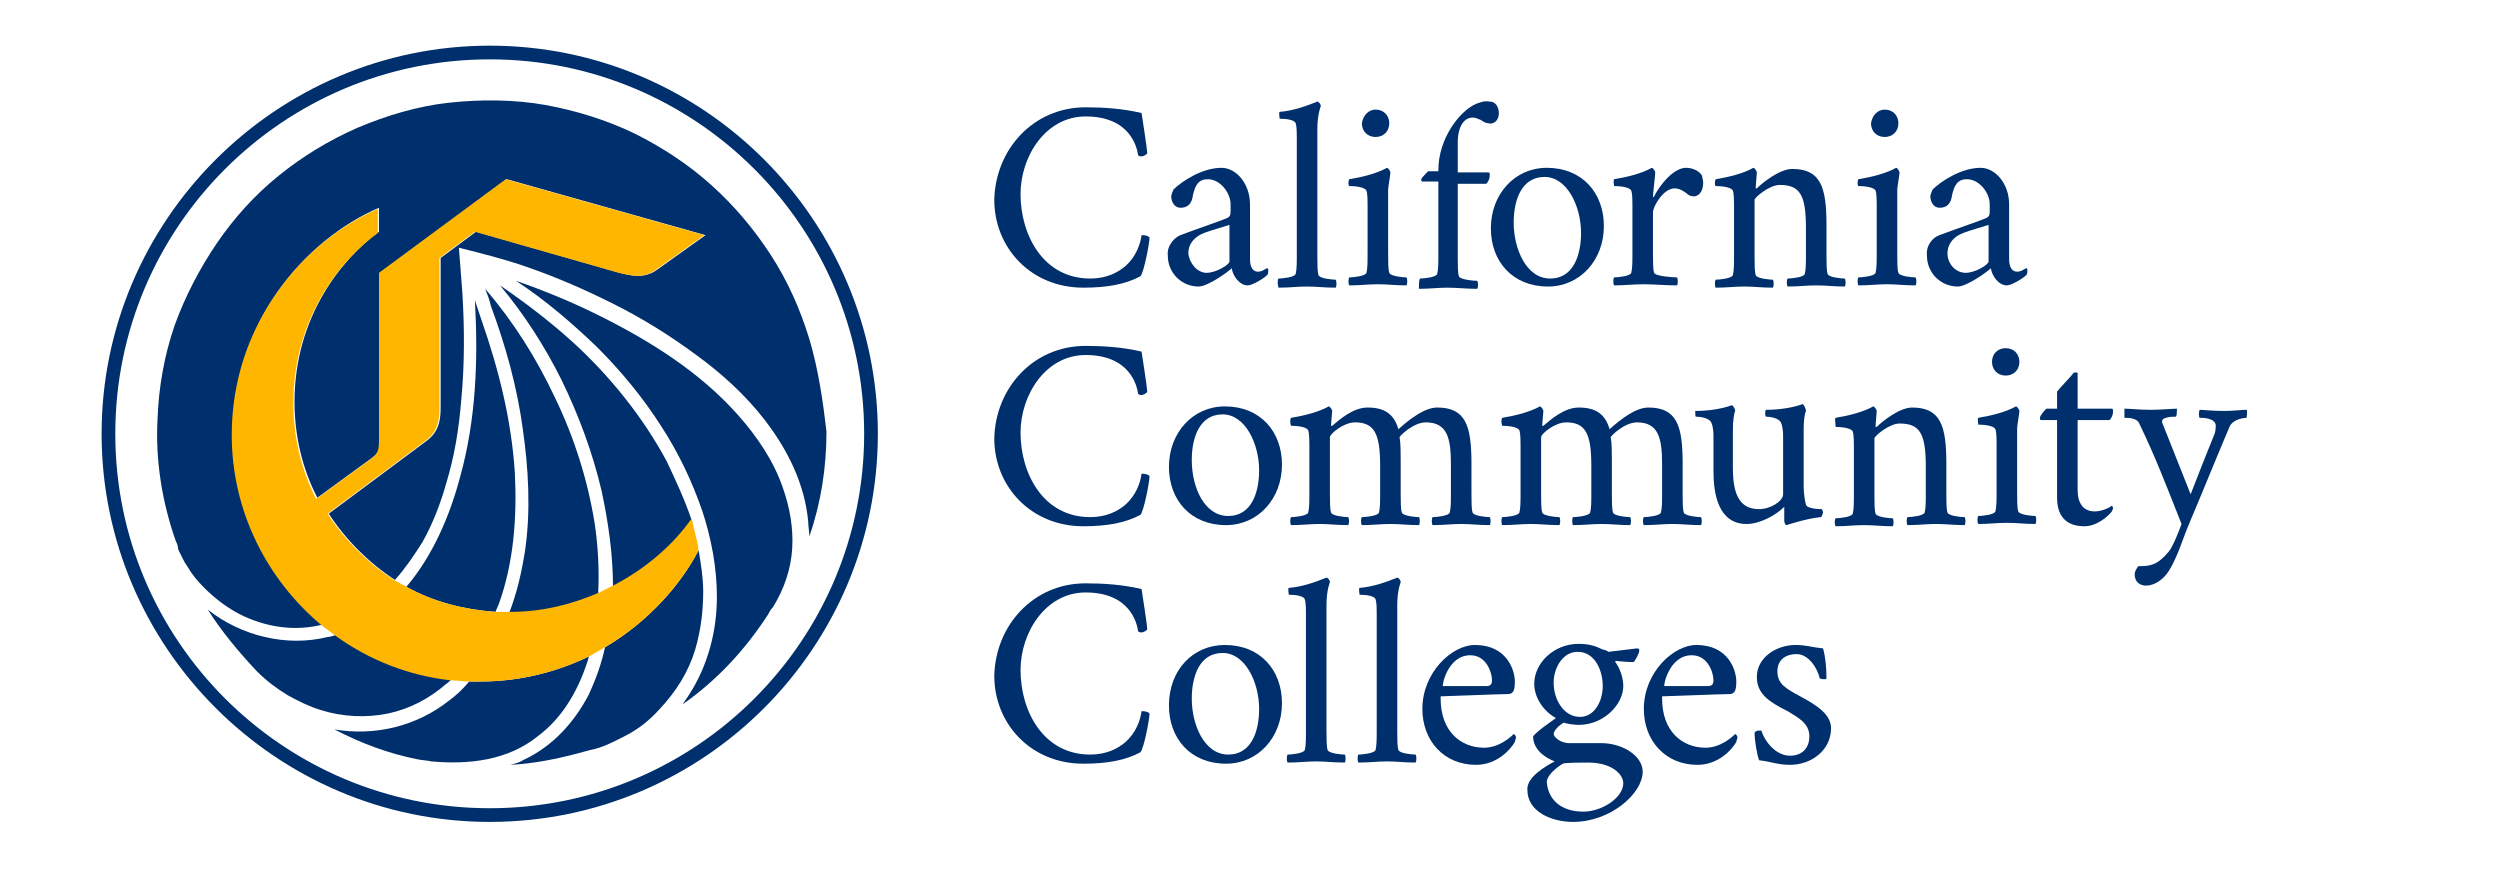
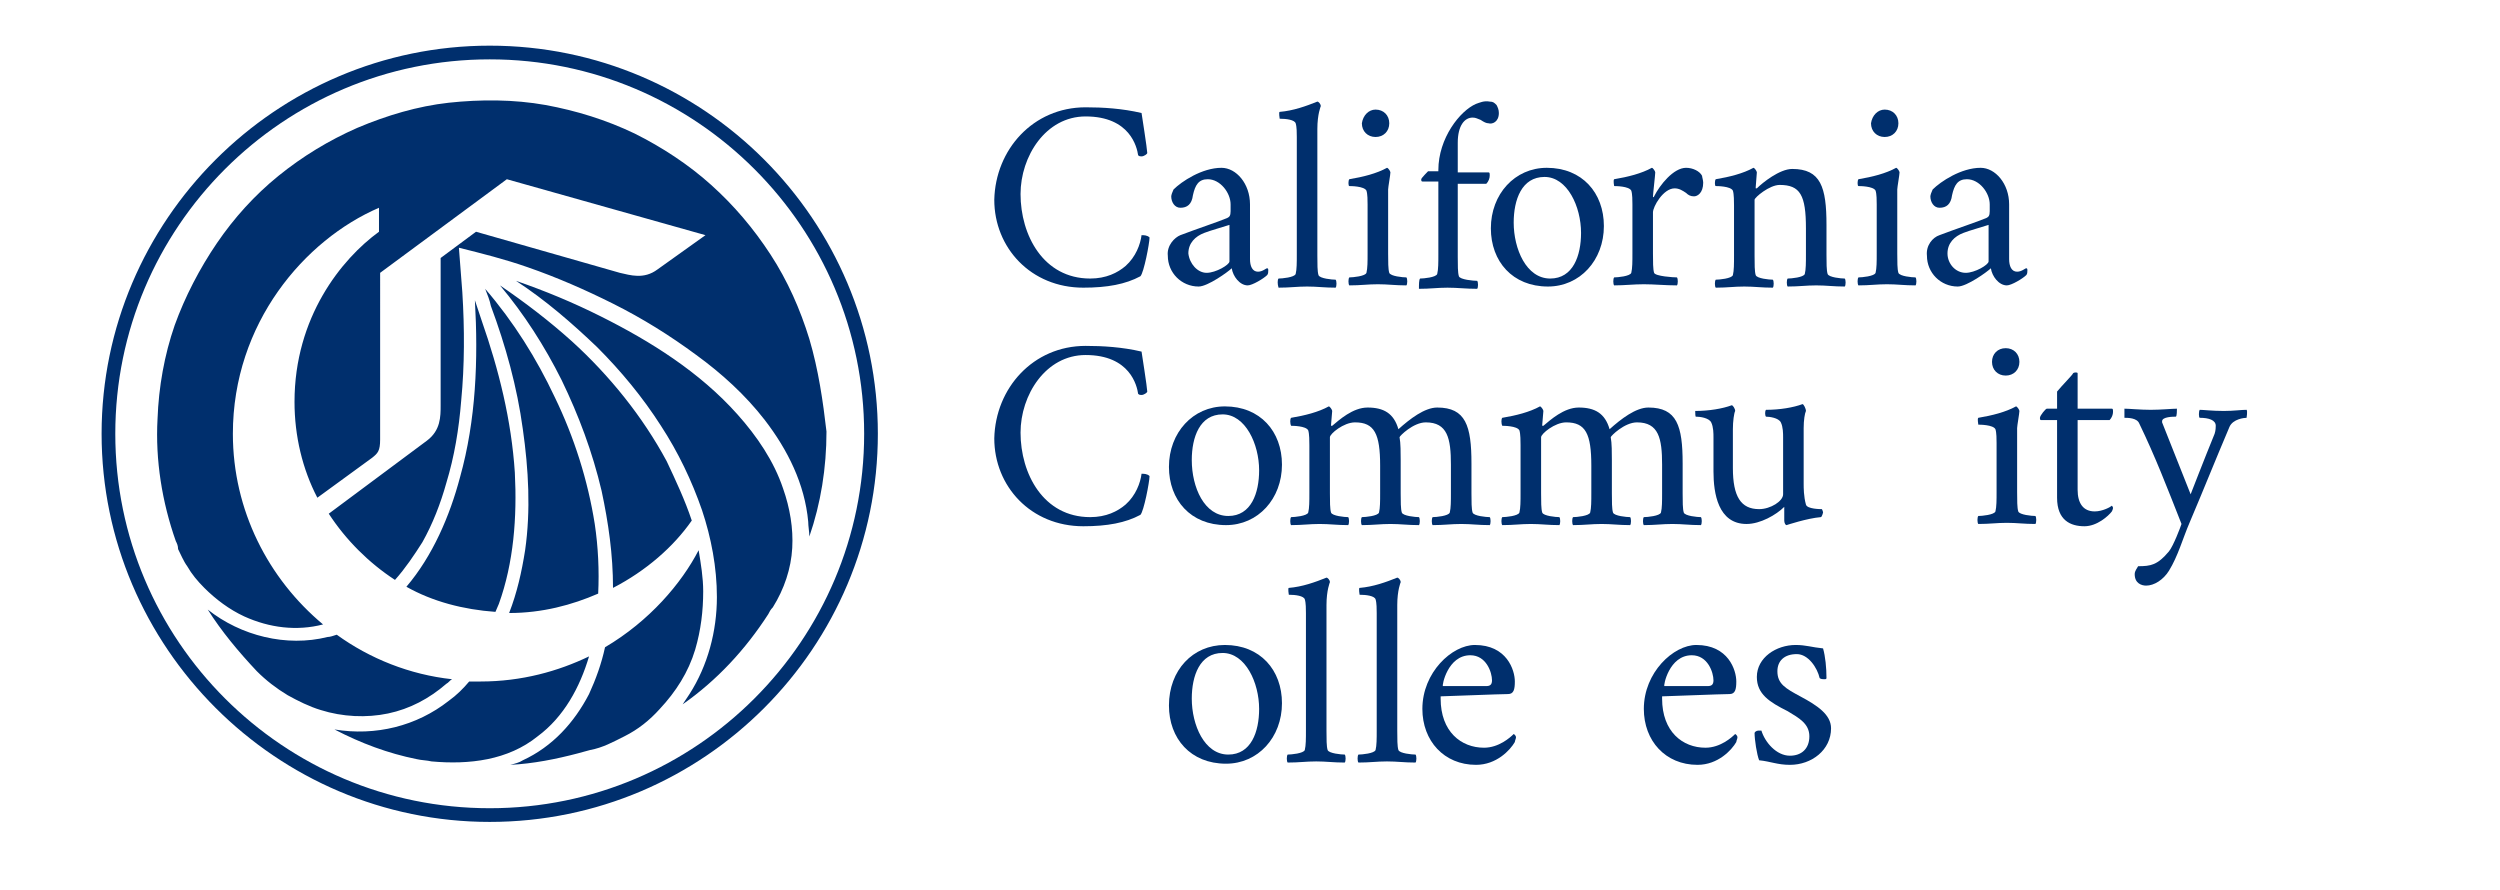
<svg xmlns="http://www.w3.org/2000/svg" version="1.1" id="Layer_1" x="0px" y="0px" viewBox="0 0 219 78" style="enable-background:new 0 0 219 78;" xml:space="preserve">
  <style type="text/css">
	.st0{fill:#002F6D;}
	.st1{fill:#FFB600;}
</style>
  <g>
    <g>
      <g>
        <path class="st0" d="M42.9,72c-18.7,0-34-15.3-34-34c0-18.7,15.3-34,34-34c18.8,0,34,15.3,34,34C76.9,56.7,61.7,72,42.9,72z      M42.9,5.2C24.8,5.2,10.1,19.9,10.1,38c0,18.1,14.7,32.8,32.8,32.8C61,70.8,75.7,56.1,75.7,38C75.7,19.9,61,5.2,42.9,5.2z" />
        <path class="st0" d="M52.1,45.9c-0.6-3.8-1.8-7.6-3.5-11.1c-1.6-3.4-3.6-6.6-6.1-9.5c0.2,0.5,0.4,1,0.5,1.5     c1.3,3.5,2.3,7.1,2.8,10.8c0.5,3.5,0.7,7.1,0.2,10.6c-0.3,1.9-0.7,3.7-1.4,5.5c2.9,0,5.5-0.7,7.8-1.7     C52.5,50,52.4,47.9,52.1,45.9z M41.1,59.7c-0.5,0.6-1.1,1.2-1.8,1.7c-2.8,2.2-6.4,3.1-10,2.5c2.3,1.2,4.7,2.1,7.2,2.6     c0.4,0.1,0.9,0.1,1.3,0.2c3.3,0.3,6.7-0.1,9.3-2.2c2.3-1.7,3.7-4.3,4.5-7c-2.7,1.3-5.9,2.2-9.5,2.2     C41.7,59.7,41.4,59.7,41.1,59.7z M45.1,41.4c-0.3-4.6-1.4-9-2.9-13.3c-0.2-0.6-0.4-1.2-0.6-1.8c0.3,5.2,0.1,10.5-1.3,15.5     c-0.9,3.4-2.4,6.9-4.7,9.6c2.3,1.3,5,2,7.8,2.2c0.1-0.2,0.2-0.5,0.3-0.7C45,49.3,45.3,45.3,45.1,41.4z M28.7,55.8     c-3.6,0.9-7.6-0.1-10.5-2.4c1.2,1.9,2.7,3.7,4.3,5.4c0.8,0.8,1.7,1.5,2.7,2.1c0.9,0.5,1.9,1,2.9,1.3c1.9,0.6,4,0.7,5.9,0.3     c1.9-0.4,3.6-1.3,5.1-2.6c0.2-0.1,0.3-0.3,0.5-0.4c-3.7-0.4-7.2-1.8-10.1-3.9C29.2,55.7,28.9,55.8,28.7,55.8z M58.4,40.4     c-2.1-3.9-5-7.5-8.3-10.5c-2-1.8-4.1-3.4-6.3-4.9c2.1,2.5,3.9,5.3,5.4,8.3c1.5,3.1,2.7,6.3,3.5,9.7c0.6,2.8,1,5.6,1,8.5     c2.9-1.5,5.3-3.6,6.9-5.9v0C60,43.8,59.2,42.1,58.4,40.4z M54.7,64.5c1.2-0.6,2.2-1.4,3.1-2.4c1.4-1.5,2.5-3.2,3.1-5.2     c0.5-1.7,0.7-3.4,0.7-5.1c0-1.2-0.2-2.4-0.4-3.6c-1.5,2.9-4.3,6.2-8.2,8.5c-0.3,1.4-0.8,2.8-1.4,4.1c-1.3,2.5-3.2,4.6-5.8,5.8     c-0.3,0.2-0.7,0.3-1.1,0.4c2-0.1,4-0.5,5.9-1c0.4-0.1,0.7-0.2,1.1-0.3C52.8,65.5,53.7,65,54.7,64.5L54.7,64.5z M70.9,29.7     c-0.8-2.6-1.9-5.1-3.4-7.4c-1.5-2.3-3.2-4.3-5.2-6.1c-2-1.8-4.3-3.3-6.7-4.5c-2.5-1.2-5.1-2-7.8-2.5c-2.8-0.5-5.7-0.5-8.5-0.2     c-2.7,0.3-5.4,1.1-8,2.2c-2.5,1.1-4.8,2.5-6.9,4.2c-2.1,1.7-3.9,3.7-5.4,5.9c-1.5,2.2-2.8,4.7-3.7,7.2c-0.9,2.6-1.4,5.4-1.5,8.2     c-0.2,3.6,0.4,7.3,1.6,10.7c0.1,0.2,0.2,0.4,0.2,0.7c0.2,0.4,0.5,1.1,0.8,1.5c0.4,0.7,0.9,1.3,1.5,1.9c1,1,2.2,1.9,3.5,2.5     c2.2,1,4.6,1.3,6.9,0.7c-4.8-4-7.9-10-7.9-16.7c0-9.7,6.3-17,12.8-19.8v2.1c-3.3,2.4-7.4,7.5-7.4,14.9c0,3,0.7,5.9,2,8.4l4.8-3.5     c0.5-0.4,0.7-0.6,0.7-1.6V23.9l11.1-8.2l17.4,4.9l-4.2,3c-1.2,0.9-2.4,0.5-3.3,0.3l-12.6-3.6l-3.1,2.3v12.9c0,1,0,2.2-1.2,3.1     l-8.6,6.4c1.5,2.3,3.5,4.3,5.8,5.8c0.9-1,1.7-2.2,2.4-3.3c0.9-1.6,1.6-3.4,2.1-5.2c0.7-2.3,1.1-4.7,1.3-7.2     c0.3-3.1,0.3-6.3,0.1-9.5c-0.1-1.3-0.2-2.6-0.3-3.9c2,0.5,4,1,6,1.7c2.6,0.9,5.1,2,7.5,3.2c2.6,1.3,5,2.8,7.3,4.5     c2.2,1.6,4.3,3.5,6,5.7c2,2.6,3.5,5.6,3.8,8.9c0,0.4,0.1,0.9,0.1,1.3c1-2.9,1.5-6,1.5-9.2C72.1,35.2,71.7,32.4,70.9,29.7z      M68.6,42.8c-0.8-2.4-2.3-4.6-4-6.5c-3.3-3.7-7.6-6.4-12-8.6c-2.4-1.2-4.8-2.2-7.4-3.1c2.6,1.7,4.9,3.7,7.1,5.8     c2.1,2.1,4,4.4,5.6,6.9c1.5,2.3,2.7,4.8,3.6,7.4c0.8,2.4,1.3,5,1.3,7.6c0,3-0.8,6-2.4,8.5c-0.2,0.3-0.4,0.6-0.6,0.9     c3-2.1,5.5-4.8,7.5-7.9c0.1-0.2,0.2-0.4,0.4-0.6c1-1.6,1.6-3.4,1.7-5.2C69.5,46.3,69.2,44.5,68.6,42.8z" />
-         <path class="st1" d="M61.2,48.2L61.2,48.2c-1.5,2.9-4.3,6.2-8.2,8.5c-0.5,0.3-0.9,0.5-1.4,0.8c-2.7,1.3-5.9,2.2-9.5,2.2     c-0.3,0-0.7,0-1,0c-0.5,0-1.1-0.1-1.6-0.1c-3.7-0.4-7.2-1.8-10.1-3.9c-0.4-0.3-0.8-0.6-1.2-0.9c-4.8-4-7.9-10-7.9-16.7     c0-9.7,6.3-17,12.8-19.8v2.1c-3.3,2.4-7.4,7.5-7.4,14.9c0,3,0.7,5.9,2,8.4l4.8-3.5c0.5-0.4,0.7-0.6,0.7-1.6V23.9l11.1-8.2     l17.4,4.9l-4.2,3c-1.2,0.9-2.4,0.5-3.3,0.3l-12.6-3.6l-3.1,2.3v12.9c0,1,0,2.2-1.2,3.1l-8.6,6.4c1.5,2.3,3.5,4.3,5.8,5.8     c0.4,0.2,0.7,0.4,1.1,0.6c2.3,1.3,5,2,7.8,2.2c0.3,0,0.6,0,1,0c0.1,0,0.2,0,0.3,0c2.9,0,5.5-0.7,7.8-1.7c0.4-0.2,0.8-0.4,1.2-0.6     c2.9-1.5,5.3-3.6,6.9-5.9l0,0C60.8,46.5,61.1,47.3,61.2,48.2z" />
      </g>
    </g>
    <g>
      <g>
        <g>
          <path class="st0" d="M95.1,9.4c1.5,0,3.2,0.1,4.9,0.5c0,0,0.5,3.2,0.5,3.5c0,0.1-0.3,0.3-0.5,0.3c-0.1,0-0.2,0-0.3-0.1      c-0.1-0.7-0.7-3.4-4.6-3.4c-3.5,0-5.7,3.5-5.7,6.8c0,3.6,2,7.4,6.1,7.4c1.4,0,2.4-0.5,3.1-1.1c0.9-0.8,1.3-1.9,1.4-2.7      c0.2,0,0.5,0,0.7,0.2c0,0.5-0.5,3.1-0.8,3.4c-1.3,0.7-2.9,1-5,1c-4.6,0-7.8-3.5-7.8-7.7C87.2,13.1,90.5,9.4,95.1,9.4z" />
          <path class="st0" d="M103.4,20.6c1.3-0.5,3.4-1.2,4.1-1.5c0.2-0.1,0.3-0.2,0.3-0.6v-0.6c0-1-0.9-2.2-2-2.2      c-0.8,0-1.1,0.5-1.3,1.4c-0.1,0.8-0.5,1.1-1.1,1.1c-0.5,0-0.8-0.5-0.8-1c0-0.1,0.1-0.4,0.2-0.6c0.7-0.7,2.5-1.9,4.2-1.9      c1.3,0,2.5,1.4,2.5,3.2v4.8c0,0.6,0.2,1.1,0.7,1.1c0.4,0,0.7-0.3,0.8-0.3c0.1,0,0.1,0.1,0.1,0.2c0,0.1,0,0.3-0.1,0.4      c-0.3,0.3-1.3,0.9-1.7,0.9c-0.7,0-1.3-0.8-1.4-1.5c-0.3,0.3-2.1,1.6-2.9,1.6c-1.5,0-2.7-1.2-2.7-2.7      C102.2,21.5,102.9,20.8,103.4,20.6z M105.7,23.9c0.8,0,2-0.7,2-1v-3.2c-0.6,0.2-1.7,0.5-2.2,0.7c-0.8,0.3-1.4,0.9-1.4,1.8      C104.2,23.1,104.9,23.9,105.7,23.9z" />
          <path class="st0" d="M112,24.4c0.3,0,1.4-0.1,1.5-0.4c0.1-0.4,0.1-1,0.1-1.7V12c0-0.3,0-0.9-0.1-1.2c-0.1-0.3-0.8-0.4-1.4-0.4      c0,0-0.1-0.6,0-0.6c1.2-0.1,2.3-0.5,3.3-0.9c0.1,0,0.3,0.2,0.3,0.4c0,0-0.3,0.7-0.3,2v11.1c0,0.7,0,1.4,0.1,1.7      c0.1,0.3,1.2,0.4,1.5,0.4c0.1,0.1,0.1,0.6,0,0.7c-1,0-1.6-0.1-2.5-0.1c-0.9,0-1.5,0.1-2.5,0.1C111.9,24.9,111.9,24.5,112,24.4z" />
          <path class="st0" d="M118.2,15.7c1.2-0.2,2.4-0.5,3.3-1c0.1,0,0.3,0.3,0.3,0.4c0,0.2-0.2,1.3-0.2,1.5v5.6c0,0.7,0,1.4,0.1,1.7      c0.1,0.3,1.2,0.4,1.5,0.4c0.1,0.1,0.1,0.6,0,0.7c-1,0-1.6-0.1-2.5-0.1c-0.9,0-1.5,0.1-2.5,0.1c-0.1-0.1-0.1-0.6,0-0.7      c0.3,0,1.4-0.1,1.5-0.4c0.1-0.4,0.1-1,0.1-1.7v-4.3c0-0.3,0-0.9-0.1-1.2c-0.2-0.4-1.4-0.4-1.5-0.4      C118.1,16.3,118.1,15.8,118.2,15.7z M120.5,9.6c0.7,0,1.2,0.5,1.2,1.2c0,0.7-0.5,1.2-1.2,1.2c-0.7,0-1.2-0.5-1.2-1.2      C119.4,10.1,119.9,9.6,120.5,9.6z" />
          <path class="st0" d="M135.5,14.7c3.1,0,5,2.2,5,5.1c0,3-2.1,5.3-4.9,5.3c-3.1,0-5-2.2-5-5.1C130.6,17,132.7,14.7,135.5,14.7z       M135.8,24.4c2,0,2.7-2,2.7-4c0-2.3-1.2-4.9-3.2-4.9c-2,0-2.7,2-2.7,4C132.6,21.8,133.7,24.4,135.8,24.4z" />
          <path class="st0" d="M141.4,15.7c1.2-0.2,2.4-0.5,3.3-1c0.1,0,0.3,0.3,0.3,0.4c0,0.2-0.2,1.9-0.2,2.1c0,0.1,0.1,0.1,0.1,0      c0.5-1,1.7-2.5,2.8-2.5c0.6,0,1.2,0.3,1.4,0.7c0,0.1,0.1,0.4,0.1,0.6c0,0.9-0.5,1.2-0.8,1.2c-0.3,0-0.5-0.1-0.7-0.3      c-0.3-0.2-0.6-0.4-1-0.4c-1,0-1.9,1.6-1.9,2.1v3.6c0,0.7,0,1.4,0.1,1.7c0.1,0.3,1.7,0.4,2,0.4c0.1,0.1,0.1,0.6,0,0.7      c-1,0-2-0.1-2.9-0.1c-0.9,0-1.7,0.1-2.6,0.1c-0.1-0.1-0.1-0.6,0-0.7c0.3,0,1.4-0.1,1.5-0.4c0.1-0.4,0.1-1,0.1-1.7v-4.3      c0-0.3,0-0.9-0.1-1.2c-0.2-0.4-1.4-0.4-1.5-0.4C141.4,16.3,141.3,15.8,141.4,15.7z" />
          <path class="st0" d="M150.3,15.7c1.2-0.2,2.4-0.5,3.3-1c0.1,0,0.3,0.3,0.3,0.4c0,0.2-0.1,1.1-0.1,1.3c0,0,0,0.1,0,0.1      c0,0,0,0,0.1,0c0.5-0.5,2-1.7,3.1-1.7c2.5,0,3,1.6,3,4.9v2.6c0,0.7,0,1.4,0.1,1.7c0.1,0.3,1.2,0.4,1.5,0.4      c0.1,0.1,0.1,0.6,0,0.7c-1,0-1.6-0.1-2.5-0.1c-0.9,0-1.5,0.1-2.5,0.1c-0.1-0.1-0.1-0.6,0-0.7c0.3,0,1.4-0.1,1.5-0.4      c0.1-0.4,0.1-1,0.1-1.7v-2.3c0-2.9-0.5-3.8-2.3-3.8c-0.9,0-2.2,1.1-2.2,1.3v4.9c0,0.7,0,1.4,0.1,1.7c0.1,0.3,1.2,0.4,1.5,0.4      c0.1,0.1,0.1,0.6,0,0.7c-1,0-1.6-0.1-2.5-0.1s-1.5,0.1-2.5,0.1c-0.1-0.1-0.1-0.6,0-0.7c0.3,0,1.4-0.1,1.5-0.4      c0.1-0.4,0.1-1,0.1-1.7V18c0-0.3,0-1-0.1-1.3c-0.2-0.4-1.4-0.4-1.5-0.4C150.2,16.3,150.2,15.8,150.3,15.7z" />
          <path class="st0" d="M162.8,15.7c1.2-0.2,2.4-0.5,3.3-1c0.1,0,0.3,0.3,0.3,0.4c0,0.2-0.2,1.3-0.2,1.5v5.6c0,0.7,0,1.4,0.1,1.7      c0.1,0.3,1.2,0.4,1.5,0.4c0.1,0.1,0.1,0.6,0,0.7c-1,0-1.6-0.1-2.5-0.1c-0.9,0-1.5,0.1-2.5,0.1c-0.1-0.1-0.1-0.6,0-0.7      c0.3,0,1.4-0.1,1.5-0.4c0.1-0.4,0.1-1,0.1-1.7v-4.3c0-0.3,0-0.9-0.1-1.2c-0.2-0.4-1.4-0.4-1.5-0.4      C162.7,16.3,162.7,15.8,162.8,15.7z M165.1,9.6c0.7,0,1.2,0.5,1.2,1.2c0,0.7-0.5,1.2-1.2,1.2c-0.7,0-1.2-0.5-1.2-1.2      C164,10.1,164.5,9.6,165.1,9.6z" />
          <path class="st0" d="M169.9,20.6c1.3-0.5,3.4-1.2,4.1-1.5c0.2-0.1,0.3-0.2,0.3-0.6v-0.6c0-1-0.9-2.2-2-2.2      c-0.8,0-1.1,0.5-1.3,1.4c-0.1,0.8-0.5,1.1-1.1,1.1c-0.5,0-0.8-0.5-0.8-1c0-0.1,0.1-0.4,0.2-0.6c0.7-0.7,2.5-1.9,4.2-1.9      c1.3,0,2.5,1.4,2.5,3.2v4.8c0,0.6,0.2,1.1,0.7,1.1c0.4,0,0.7-0.3,0.8-0.3c0.1,0,0.1,0.1,0.1,0.2c0,0.1,0,0.3-0.1,0.4      c-0.3,0.3-1.3,0.9-1.7,0.9c-0.7,0-1.3-0.8-1.4-1.5c-0.3,0.3-2.1,1.6-2.9,1.6c-1.5,0-2.7-1.2-2.7-2.7      C168.7,21.5,169.3,20.8,169.9,20.6z M172.2,23.9c0.8,0,2-0.7,2-1v-3.2c-0.6,0.2-1.7,0.5-2.2,0.7c-0.8,0.3-1.4,0.9-1.4,1.8      C170.6,23.1,171.3,23.9,172.2,23.9z" />
        </g>
        <g>
          <path class="st0" d="M95.1,30.3c1.5,0,3.2,0.1,4.9,0.5c0,0,0.5,3.2,0.5,3.5c0,0.1-0.3,0.3-0.5,0.3c-0.1,0-0.2,0-0.3-0.1      c-0.1-0.7-0.7-3.4-4.6-3.4c-3.5,0-5.7,3.5-5.7,6.8c0,3.6,2,7.4,6.1,7.4c1.4,0,2.4-0.5,3.1-1.1c0.9-0.8,1.3-1.9,1.4-2.7      c0.2,0,0.5,0,0.7,0.2c0,0.5-0.5,3.1-0.8,3.4c-1.3,0.7-2.9,1-5,1c-4.6,0-7.8-3.5-7.8-7.7C87.2,34,90.5,30.3,95.1,30.3z" />
          <path class="st0" d="M107.3,35.6c3.1,0,5,2.2,5,5.1c0,3-2.1,5.3-4.9,5.3c-3.1,0-5-2.2-5-5.1C102.4,37.9,104.5,35.6,107.3,35.6z       M107.6,45.2c2,0,2.7-2,2.7-4c0-2.3-1.2-4.9-3.2-4.9c-2,0-2.7,2-2.7,4C104.4,42.7,105.5,45.2,107.6,45.2z" />
          <path class="st0" d="M113.1,36.6c1.2-0.2,2.4-0.5,3.3-1c0.1,0,0.3,0.3,0.3,0.4c0,0.2-0.1,1-0.1,1.2c0,0,0,0.1,0,0.1      c0,0,0,0,0.1,0c0.6-0.5,1.8-1.6,3.1-1.6c1.4,0,2.3,0.5,2.7,1.9c1-0.9,2.3-1.9,3.4-1.9c2.5,0,3,1.6,3,4.9v2.6      c0,0.7,0,1.4,0.1,1.7c0.1,0.3,1.2,0.4,1.5,0.4c0.1,0.1,0.1,0.6,0,0.7c-1,0-1.6-0.1-2.5-0.1c-0.9,0-1.5,0.1-2.5,0.1      c-0.1-0.1-0.1-0.6,0-0.7c0.3,0,1.4-0.1,1.5-0.4c0.1-0.4,0.1-1,0.1-1.7v-2.5c0-2.3-0.3-3.7-2.2-3.7c-1.1,0-2.3,1.2-2.3,1.3      c0.1,0.5,0.1,1.4,0.1,2v2.9c0,0.7,0,1.4,0.1,1.7c0.1,0.3,1.2,0.4,1.5,0.4c0.1,0.1,0.1,0.6,0,0.7c-1,0-1.6-0.1-2.5-0.1      c-0.9,0-1.5,0.1-2.5,0.1c-0.1-0.1-0.1-0.6,0-0.7c0.3,0,1.4-0.1,1.5-0.4c0.1-0.4,0.1-1,0.1-1.7v-2.4c0-2.8-0.5-3.8-2.2-3.8      c-1,0-2.2,1-2.2,1.3v4.9c0,0.7,0,1.4,0.1,1.7c0.1,0.3,1.2,0.4,1.5,0.4c0.1,0.1,0.1,0.6,0,0.7c-1,0-1.6-0.1-2.5-0.1      c-0.9,0-1.5,0.1-2.5,0.1c-0.1-0.1-0.1-0.6,0-0.7c0.3,0,1.4-0.1,1.5-0.4c0.1-0.4,0.1-1,0.1-1.7v-4.2c0-0.3,0-1-0.1-1.3      c-0.2-0.4-1.4-0.4-1.5-0.4C113,37.1,113,36.7,113.1,36.6z" />
          <path class="st0" d="M131.6,36.6c1.2-0.2,2.4-0.5,3.3-1c0.1,0,0.3,0.3,0.3,0.4c0,0.2-0.1,1-0.1,1.2c0,0,0,0.1,0,0.1      c0,0,0,0,0.1,0c0.6-0.5,1.8-1.6,3.1-1.6c1.4,0,2.3,0.5,2.7,1.9c1-0.9,2.3-1.9,3.4-1.9c2.5,0,3,1.6,3,4.9v2.6      c0,0.7,0,1.4,0.1,1.7c0.1,0.3,1.2,0.4,1.5,0.4c0.1,0.1,0.1,0.6,0,0.7c-1,0-1.6-0.1-2.5-0.1s-1.5,0.1-2.5,0.1      c-0.1-0.1-0.1-0.6,0-0.7c0.3,0,1.4-0.1,1.5-0.4c0.1-0.4,0.1-1,0.1-1.7v-2.5c0-2.3-0.3-3.7-2.2-3.7c-1.1,0-2.3,1.2-2.3,1.3      c0.1,0.5,0.1,1.4,0.1,2v2.9c0,0.7,0,1.4,0.1,1.7c0.1,0.3,1.2,0.4,1.5,0.4c0.1,0.1,0.1,0.6,0,0.7c-1,0-1.6-0.1-2.5-0.1      c-0.9,0-1.5,0.1-2.5,0.1c-0.1-0.1-0.1-0.6,0-0.7c0.3,0,1.4-0.1,1.5-0.4c0.1-0.4,0.1-1,0.1-1.7v-2.4c0-2.8-0.5-3.8-2.2-3.8      c-1,0-2.2,1-2.2,1.3v4.9c0,0.7,0,1.4,0.1,1.7c0.1,0.3,1.2,0.4,1.5,0.4c0.1,0.1,0.1,0.6,0,0.7c-1,0-1.6-0.1-2.5-0.1      c-0.9,0-1.5,0.1-2.5,0.1c-0.1-0.1-0.1-0.6,0-0.7c0.3,0,1.4-0.1,1.5-0.4c0.1-0.4,0.1-1,0.1-1.7v-4.2c0-0.3,0-1-0.1-1.3      c-0.2-0.4-1.4-0.4-1.5-0.4C131.5,37.1,131.5,36.7,131.6,36.6z" />
          <path class="st0" d="M148.5,36c1.2,0,2.4-0.2,3.2-0.5c0.1,0,0.3,0.3,0.3,0.5c-0.1,0.2-0.2,0.9-0.2,1.6v3.4      c0,2.5,0.7,3.6,2.3,3.6c1,0,2.1-0.7,2.1-1.3v-5c0-0.3,0-0.9-0.2-1.3c-0.2-0.4-1-0.5-1.3-0.5c-0.1-0.1-0.1-0.5,0-0.6      c1.2,0,2.4-0.2,3.2-0.5c0.1,0,0.3,0.4,0.3,0.6c-0.1,0.2-0.2,0.8-0.2,1.5v4.9c0,0.3,0,1.1,0.2,1.8c0.1,0.4,1.3,0.4,1.4,0.4      c0,0,0.1,0.2,0.1,0.3c0,0-0.1,0.4-0.2,0.4c-1.2,0.1-3,0.7-3,0.7c-0.1,0-0.2-0.2-0.2-0.4v-1.1c0-0.1,0-0.1,0-0.1      c-0.7,0.7-2.1,1.5-3.3,1.5c-2.5,0-2.9-2.7-2.9-4.6v-3c0-0.3,0-0.9-0.2-1.3c-0.2-0.4-1-0.5-1.3-0.5      C148.5,36.6,148.5,36.2,148.5,36z" />
-           <path class="st0" d="M160.8,36.6c1.2-0.2,2.4-0.5,3.3-1c0.1,0,0.3,0.3,0.3,0.4c0,0.2-0.1,1.1-0.1,1.3c0,0,0,0.1,0,0.1      c0,0,0,0,0.1,0c0.5-0.5,2-1.7,3.1-1.7c2.5,0,3,1.6,3,4.9v2.6c0,0.7,0,1.4,0.1,1.7c0.1,0.3,1.2,0.4,1.5,0.4      c0.1,0.1,0.1,0.6,0,0.7c-1,0-1.6-0.1-2.5-0.1c-0.9,0-1.5,0.1-2.5,0.1c-0.1-0.1-0.1-0.6,0-0.7c0.3,0,1.4-0.1,1.5-0.4      c0.1-0.4,0.1-1,0.1-1.7v-2.3c0-2.9-0.5-3.8-2.3-3.8c-0.9,0-2.2,1.1-2.2,1.3v4.9c0,0.7,0,1.4,0.1,1.7c0.1,0.3,1.2,0.4,1.5,0.4      c0.1,0.1,0.1,0.6,0,0.7c-1,0-1.6-0.1-2.5-0.1c-0.9,0-1.5,0.1-2.5,0.1c-0.1-0.1-0.1-0.6,0-0.7c0.3,0,1.4-0.1,1.5-0.4      c0.1-0.4,0.1-1,0.1-1.7v-4.2c0-0.3,0-1-0.1-1.3c-0.2-0.4-1.4-0.4-1.5-0.4C160.8,37.1,160.7,36.7,160.8,36.6z" />
          <path class="st0" d="M173.3,36.6c1.2-0.2,2.4-0.5,3.3-1c0.1,0,0.3,0.3,0.3,0.4c0,0.2-0.2,1.3-0.2,1.5v5.6c0,0.7,0,1.4,0.1,1.7      c0.1,0.3,1.2,0.4,1.5,0.4c0.1,0.1,0.1,0.6,0,0.7c-1,0-1.6-0.1-2.5-0.1c-0.9,0-1.5,0.1-2.5,0.1c-0.1-0.1-0.1-0.6,0-0.7      c0.3,0,1.4-0.1,1.5-0.4c0.1-0.4,0.1-1,0.1-1.7v-4.3c0-0.3,0-0.9-0.1-1.2c-0.2-0.4-1.4-0.4-1.5-0.4      C173.3,37.1,173.2,36.7,173.3,36.6z M175.7,30.5c0.7,0,1.2,0.5,1.2,1.2c0,0.7-0.5,1.2-1.2,1.2c-0.7,0-1.2-0.5-1.2-1.2      C174.5,31,175,30.5,175.7,30.5z" />
          <path class="st0" d="M179.3,35.8h0.9v-1.5c0.4-0.5,1.4-1.5,1.4-1.6c0.1-0.1,0.4-0.1,0.4,0v3.1h3c0.1,0,0.1,0.1,0.1,0.3      c0,0.2-0.1,0.5-0.3,0.7h-2.8v6.1c0,1.2,0.5,1.9,1.5,1.9c0.7,0,1.4-0.4,1.5-0.5c0,0,0.1,0.1,0.1,0.2c0,0.1-0.1,0.3-0.1,0.3      c-0.3,0.4-1.3,1.3-2.4,1.3c-1.2,0-2.4-0.5-2.4-2.5v-6.8h-1.4c-0.1,0-0.1-0.1-0.1-0.2C178.7,36.4,179.2,35.8,179.3,35.8z" />
          <path class="st0" d="M186.1,35.8c0.4,0,1.4,0.1,2.3,0.1c0.9,0,1.9-0.1,2.3-0.1c0,0.1,0,0.7-0.1,0.7c-0.2,0-1.2,0-1.2,0.4      c0,0,0,0,0,0.1l2.5,6.3c0,0,1.2-3.1,2.1-5.3c0.1-0.3,0.1-0.6,0.1-0.7c0-0.5-0.6-0.7-1.4-0.7c-0.1,0-0.1-0.6,0-0.7      c0.3,0,1.1,0.1,2.1,0.1c0.9,0,1.5-0.1,2-0.1c0.1,0.1,0,0.7,0,0.7c-0.2,0-1.2,0.1-1.5,0.8c-1.4,3.3-2.1,5.1-3.5,8.4      c-0.6,1.4-1,2.9-1.8,4.2c-0.5,0.8-1.3,1.3-2,1.3c-0.4,0-1-0.2-1-1c0-0.3,0.2-0.5,0.3-0.7c1.1,0,1.7-0.1,2.7-1.3      c0.4-0.5,1-2.1,1.1-2.4c-1.3-3.3-2.3-5.9-3.7-8.8c-0.2-0.5-1-0.5-1.3-0.5C186.1,36.5,186.1,35.9,186.1,35.8z" />
        </g>
        <g>
-           <path class="st0" d="M95.1,51.1c1.5,0,3.2,0.1,4.9,0.5c0,0,0.5,3.2,0.5,3.5c0,0.1-0.3,0.3-0.5,0.3c-0.1,0-0.2,0-0.3-0.1      c-0.1-0.7-0.7-3.4-4.6-3.4c-3.5,0-5.7,3.5-5.7,6.8c0,3.6,2,7.4,6.1,7.4c1.4,0,2.4-0.5,3.1-1.1c0.9-0.8,1.3-1.9,1.4-2.7      c0.2,0,0.5,0,0.7,0.2c0,0.5-0.5,3.1-0.8,3.4c-1.3,0.7-2.9,1-5,1c-4.6,0-7.8-3.5-7.8-7.7C87.2,54.8,90.5,51.1,95.1,51.1z" />
          <path class="st0" d="M107.3,56.5c3.1,0,5,2.2,5,5.1c0,3-2.1,5.3-4.9,5.3c-3.1,0-5-2.2-5-5.1C102.4,58.7,104.5,56.5,107.3,56.5z       M107.6,66.1c2,0,2.7-2,2.7-4c0-2.3-1.2-4.9-3.2-4.9c-2,0-2.7,2-2.7,4C104.4,63.5,105.5,66.1,107.6,66.1z" />
          <path class="st0" d="M112.8,66.1c0.3,0,1.4-0.1,1.5-0.4c0.1-0.4,0.1-1,0.1-1.7V53.7c0-0.3,0-0.9-0.1-1.2      c-0.1-0.3-0.8-0.4-1.4-0.4c0,0-0.1-0.6,0-0.6c1.2-0.1,2.3-0.5,3.3-0.9c0.1,0,0.3,0.2,0.3,0.4c0,0-0.3,0.7-0.3,2V64      c0,0.7,0,1.4,0.1,1.7c0.1,0.3,1.2,0.4,1.5,0.4c0.1,0.1,0.1,0.6,0,0.7c-1,0-1.6-0.1-2.5-0.1s-1.5,0.1-2.5,0.1      C112.7,66.7,112.7,66.2,112.8,66.1z" />
          <path class="st0" d="M119,66.1c0.3,0,1.4-0.1,1.5-0.4c0.1-0.4,0.1-1,0.1-1.7V53.7c0-0.3,0-0.9-0.1-1.2c-0.1-0.3-0.8-0.4-1.4-0.4      c0,0-0.1-0.6,0-0.6c1.2-0.1,2.3-0.5,3.3-0.9c0.1,0,0.3,0.2,0.3,0.4c0,0-0.3,0.7-0.3,2V64c0,0.7,0,1.4,0.1,1.7      c0.1,0.3,1.2,0.4,1.5,0.4c0.1,0.1,0.1,0.6,0,0.7c-1,0-1.6-0.1-2.5-0.1c-0.9,0-1.5,0.1-2.5,0.1C118.9,66.7,118.9,66.2,119,66.1z" />
          <path class="st0" d="M129.2,56.5c2.8,0,3.5,2.2,3.5,3.2c0,0.7-0.1,1.1-0.6,1.1c-0.7,0-5.6,0.2-5.9,0.2v0.2      c0,2.9,1.8,4.3,3.8,4.3c1.3,0,2.3-0.9,2.6-1.2c0,0,0.2,0.1,0.2,0.3c0,0.1-0.1,0.3-0.1,0.4c-0.4,0.7-1.6,2-3.4,2      c-2.8,0-4.7-2.1-4.7-4.9C124.6,58.9,127.2,56.5,129.2,56.5z M130.2,60.1c0.3,0,0.5-0.1,0.5-0.5c0-0.7-0.5-2.2-1.9-2.2      c-2,0-2.5,2.7-2.4,2.7H130.2z" />
-           <path class="st0" d="M136.2,66.7c-0.8-0.3-1.9-1-1.9-2.2c0.4-0.5,1.6-1.3,2-1.6c-1.1-0.6-1.9-1.8-1.9-3c0-1.8,1.7-3.5,3.9-3.5      c0.9,0,1.5,0.2,2.1,0.5c0.1,0,0.4,0.1,0.5,0.2l2.5-0.3c0.2,0,0.2,0.1,0.2,0.2c0,0.2-0.3,0.8-0.5,1c-0.6,0-1.5-0.1-1.5-0.1      c-0.1,0-0.1,0-0.1,0.1c0.1,0.1,0.7,1,0.7,2.1c0,1.6-1.7,3.4-3.9,3.4c-0.4,0-1.1-0.1-1.3-0.2c-0.4,0.2-0.9,0.7-0.9,1      c0,0.2,0.5,0.8,1.4,0.8h2.8c1.8,0,3.6,1.1,3.6,2.5c0,1.9-2.8,4.4-6.1,4.4c-1.9,0-4-0.9-4-2.8C133.7,68.1,135.4,67.1,136.2,66.7z       M138.7,71.1c1.6,0,3.5-1.2,3.5-2.5c0-0.7-0.9-1.8-3.1-1.8c-0.4,0-2,0-2.2,0.1c-0.5,0.3-1.4,1-1.4,1.6      C135.6,70,136.7,71.1,138.7,71.1z M138.4,62.8c1.3,0,2-1.4,2-2.7c0-1.4-0.7-3-2.2-3c-1.3,0-2.1,1.4-2.1,2.7      C136.1,61.3,137,62.8,138.4,62.8z" />
          <path class="st0" d="M148.6,56.5c2.8,0,3.5,2.2,3.5,3.2c0,0.7-0.1,1.1-0.6,1.1c-0.7,0-5.6,0.2-5.9,0.2v0.2      c0,2.9,1.8,4.3,3.8,4.3c1.3,0,2.3-0.9,2.6-1.2c0,0,0.2,0.1,0.2,0.3c0,0.1-0.1,0.3-0.1,0.4c-0.4,0.7-1.6,2-3.4,2      c-2.8,0-4.7-2.1-4.7-4.9C144,58.9,146.6,56.5,148.6,56.5z M149.6,60.1c0.3,0,0.5-0.1,0.5-0.5c0-0.7-0.5-2.2-1.9-2.2      c-2,0-2.5,2.7-2.4,2.7H149.6z" />
          <path class="st0" d="M154.1,64c0.1,0,0.1,0,0.2,0c0.3,1,1.3,2.2,2.5,2.2c1,0,1.7-0.6,1.7-1.7c0-1.1-0.9-1.6-1.9-2.2      c-1.6-0.8-2.7-1.5-2.7-3c0-1.7,1.7-2.8,3.4-2.8c0.9,0,1.4,0.2,2.4,0.3c0.2,0.7,0.3,1.7,0.3,2.6c0,0.1-0.1,0.1-0.2,0.1      c-0.1,0-0.3,0-0.4-0.1c-0.2-0.9-1-2.1-2-2.1c-1.1,0-1.7,0.6-1.7,1.5c0,1.1,0.7,1.5,2,2.2c1.5,0.8,2.7,1.6,2.7,2.8      c0,1.9-1.7,3.2-3.6,3.2c-1.1,0-1.7-0.3-2.7-0.4c-0.2-0.5-0.4-1.8-0.4-2.4C153.8,64,154,64,154.1,64z" />
        </g>
      </g>
      <path class="st0" d="M124.4,24.4c0.3,0,1.4-0.1,1.5-0.4c0.1-0.4,0.1-1,0.1-1.7v-6.4h-1.4c-0.1,0-0.1-0.1-0.1-0.2    c0-0.1,0.6-0.7,0.6-0.7h0.9v-0.1c0-2.8,1.9-5.2,3.3-5.8c0.3-0.1,0.7-0.3,1.2-0.2c0.3,0,0.4,0.1,0.6,0.3c0.1,0.2,0.2,0.4,0.2,0.7    c0,0.8-0.6,1-0.9,0.9c-0.2,0-0.4-0.1-0.7-0.3c-0.3-0.1-0.4-0.2-0.7-0.2c-0.7,0-1.3,0.7-1.3,2.2v2.6h2.7c0.1,0,0.1,0.1,0.1,0.3    c0,0.2-0.1,0.5-0.3,0.7h-2.5v6.4c0,0.7,0,1.4,0.1,1.7c0.1,0.3,1.3,0.4,1.6,0.4c0.1,0.1,0.1,0.6,0,0.7c-1,0-1.7-0.1-2.6-0.1    s-1.5,0.1-2.5,0.1C124.3,24.9,124.3,24.5,124.4,24.4z" />
    </g>
  </g>
</svg>